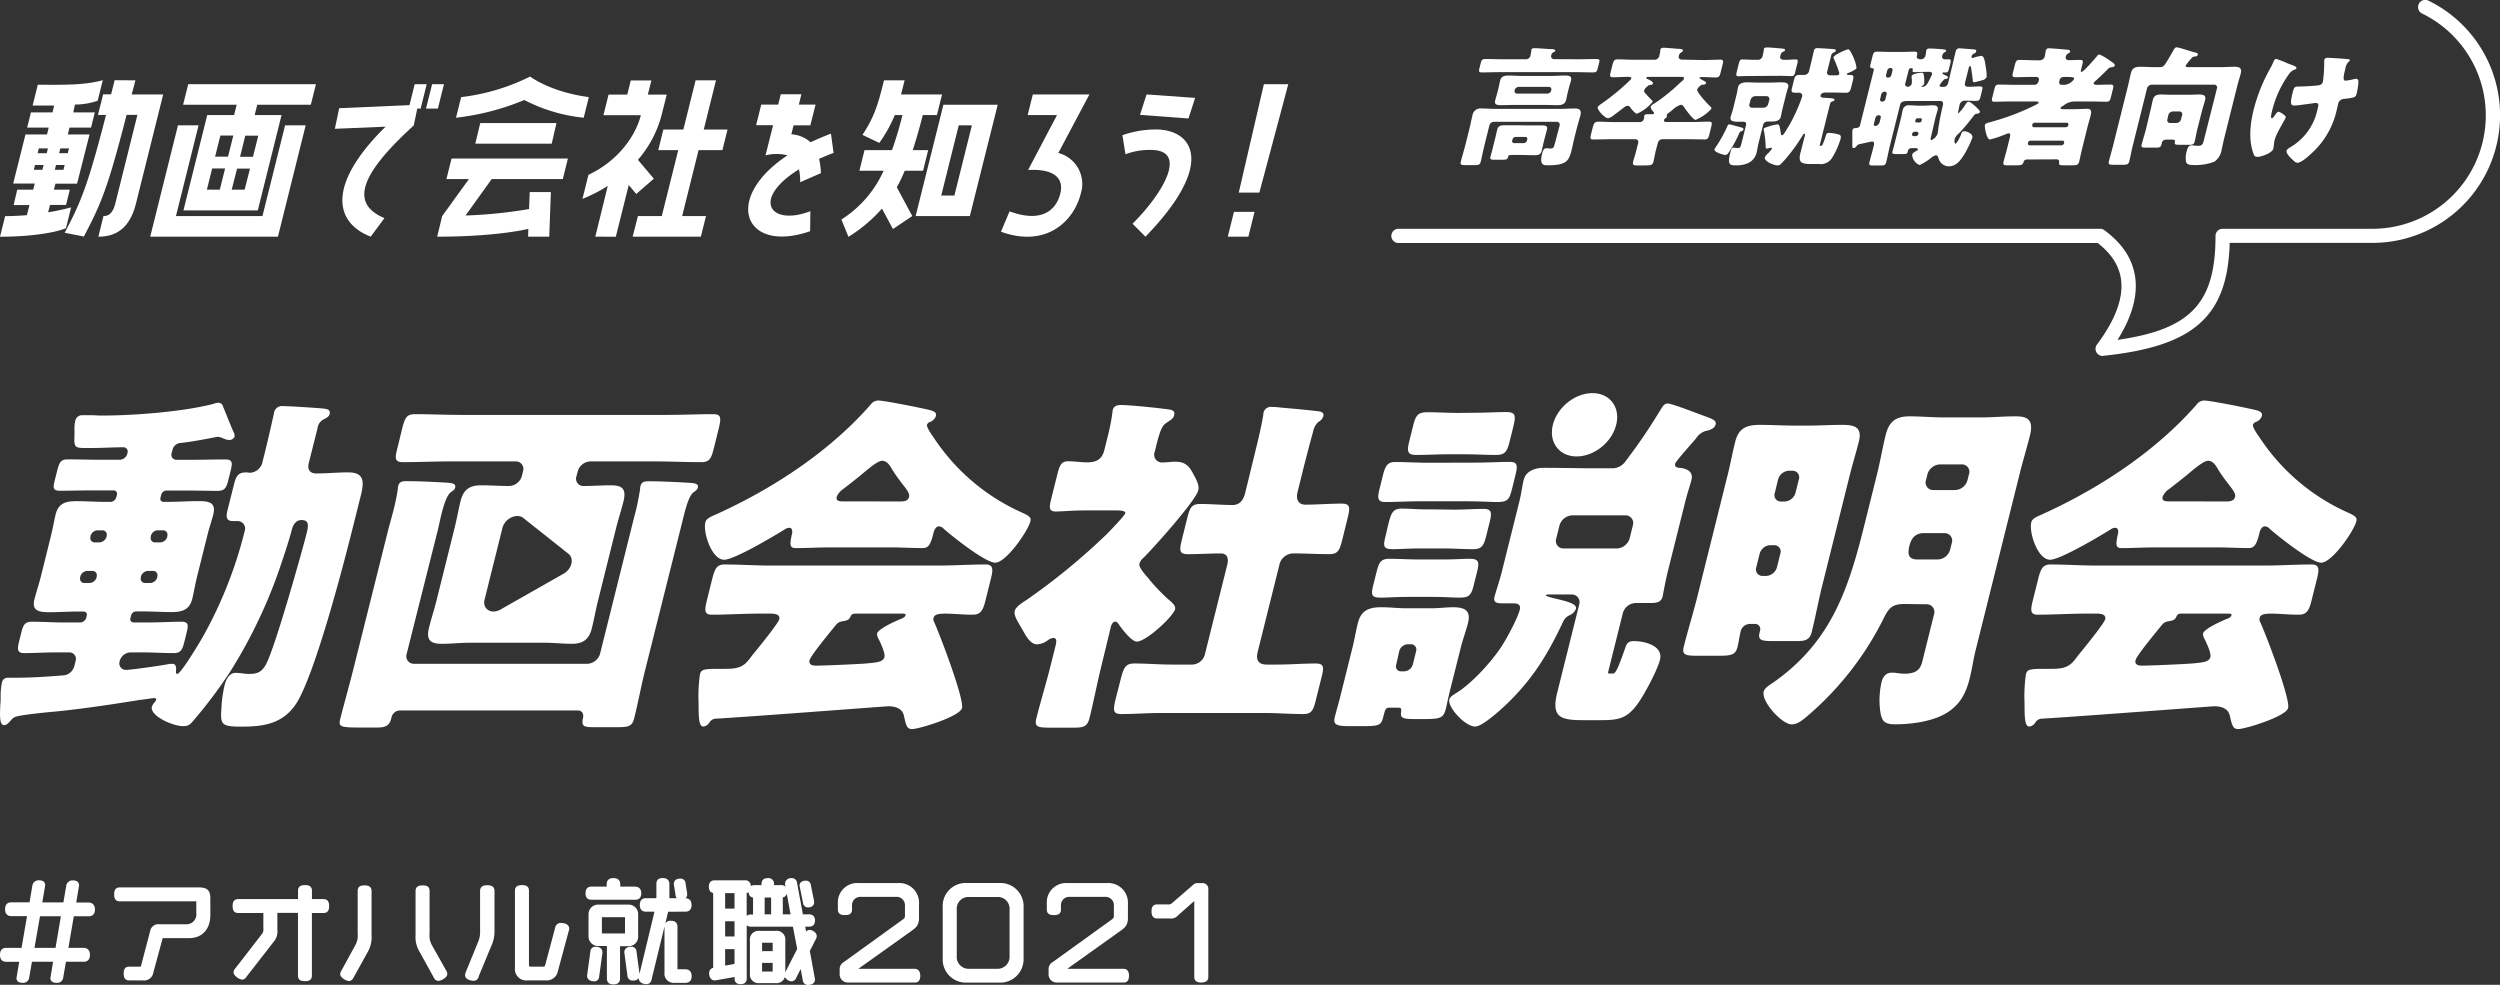
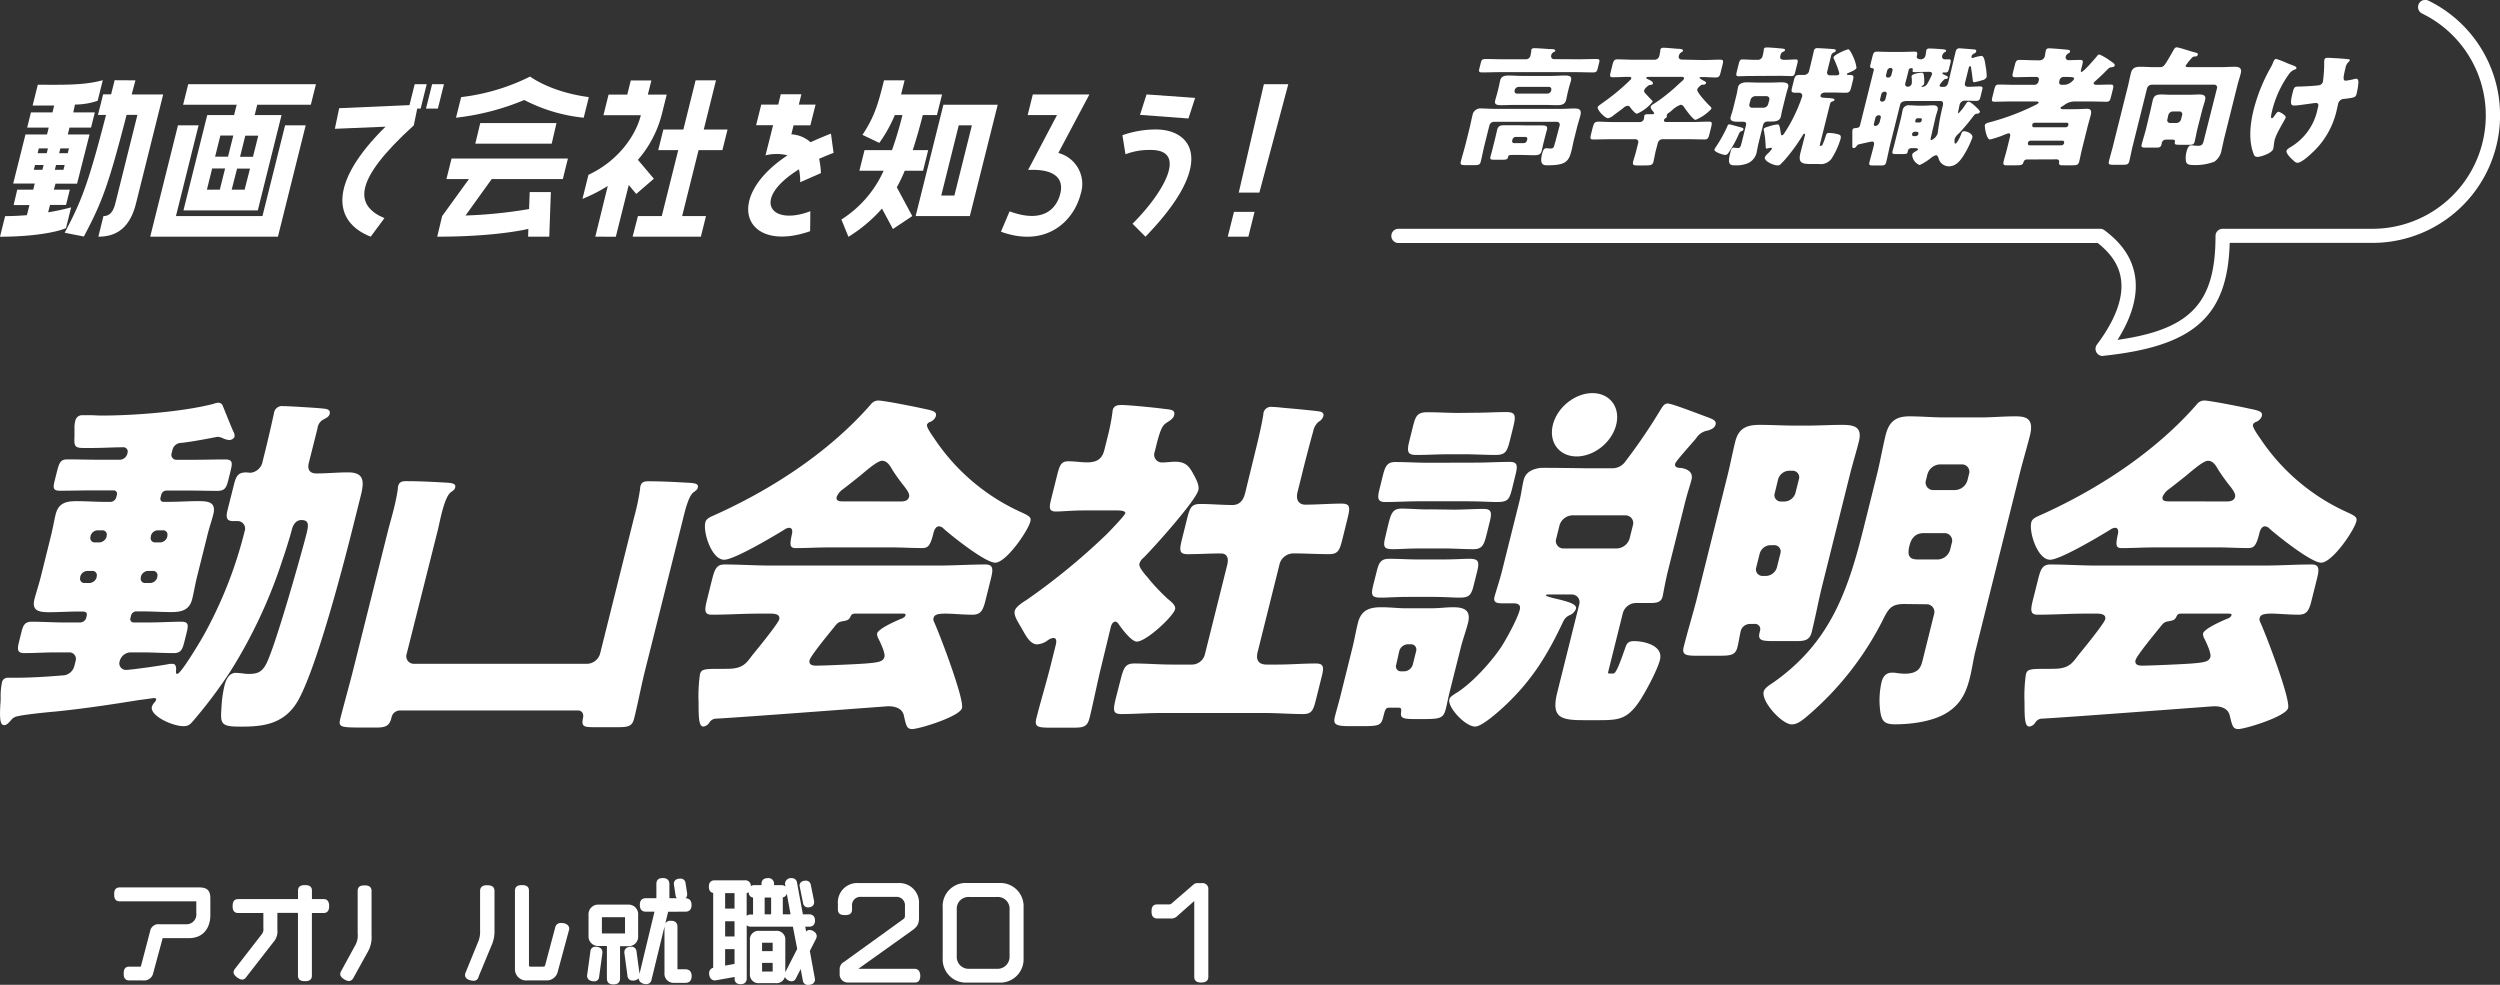
<svg xmlns="http://www.w3.org/2000/svg" viewBox="0 0 580 228.48">
  <rect x="0" y="0" width="580" height="228.48" fill="#333333" stroke="none" />
  <defs>
    <style>.cls-1{fill:#fff;}</style>
  </defs>
  <g id="レイヤー_2" data-name="レイヤー 2">
    <g id="PC">
      <path class="cls-1" d="M15.31,52.92c-2.23,1-7.92,2-15.31,2l1.19-4.78c1.68,0,3.38-.09,5.05-.22l.59-2.34H3.16L4,44H7.71l.35-1.42h-5L5.91,31.2h5l.39-1.59h-5l.88-3.54h5l.39-1.59c-1.54,0-3.24,0-5,0l1.2-4.82c5.53,0,10.7.18,15.08-1.06l-1.19,4.78a16.73,16.73,0,0,1-5.27.88L17,26.07h5l-.88,3.54h-5l-.4,1.59h5.05L17.88,42.61h-5L12.49,44H16.2l-.88,3.54H11.6l-.43,1.72c1.89-.31,3.67-.71,5.33-1.15ZM9.84,39.39l.28-1.11h-2l-.27,1.11Zm1-3.85.28-1.11H9l-.27,1.11ZM13,38.28l-.28,1.11h2L15,38.28Zm1-3.85-.28,1.11h2l.28-1.11ZM31.42,18.64c-.29,1.15-.6,2.21-.86,3.27h7.3l-6.3,25.26c-1.37,5.48-4.32,7.74-8.74,7.74L24,50.13c1.19,0,2.2-.66,2.77-3l5.11-20.48H29.37c-4.32,16.81-5.79,20.39-9.91,28.22L15,54c3.82-7.17,5.47-11.28,9.6-27.34H22.73l1.2-4.78h1.85l.82-3.27Z" />
      <path class="cls-1" d="M60.89,50.13l5.25-21.05h4.78L64.48,54.91H34.85l6.44-25.83h4.78L40.82,50.13ZM42.48,24.3l1.19-4.77H73.3L72.11,24.3H59.68l-.59,2.39h6.23L59.81,48.81H42.56l5.52-22.12h6.23l.6-2.39ZM51,44l1.22-4.91h-3L48,44Zm1.9-7.65,1.23-4.91h-3l-1.23,4.91ZM55,39.12,53.75,44h3L58,39.12Zm1.91-7.65-1.22,4.91h3l1.23-4.91Z" />
      <path class="cls-1" d="M95,24.39l1.21-4.86H99l-1.41,5.66H96.8L96,29.08C81.65,42.13,82.43,47.7,89.18,50.62L86,54.91c-8.75-3.41-9.86-12.43,3.44-25.52l-11.75.49,1-4.78Zm8-4.86-1.41,5.66H98.83l1.42-5.66Z" />
      <path class="cls-1" d="M102.58,50.13l6.21-8.58h-5.22l1.19-4.77h27l-1.19,4.77h-16.5L108,50a108.7,108.7,0,0,0,14.75-1.5l.14-3.94h4.91l-.37,10.35h-4.91l.06-1.81c-.94.22-7.93,1.81-21.15,1.81Zm32.84-22.82a38.28,38.28,0,0,1-13.79-4.11,57.76,57.76,0,0,1-15.84,4.11l1.2-4.78a48.41,48.41,0,0,0,16-4.77s4.64,3.58,13.62,4.77Zm-24,1.24h17.68L128,33.33H110.27Z" />
      <path class="cls-1" d="M138.11,54.91,141,43.14a36.56,36.56,0,0,1-5.87,3l1.39-5.58c6.81-3.18,10.95-9,12.16-13.84H140l1.19-4.78h4.34l.81-3.27h4.78l-.82,3.27h4.38l-1.19,4.78A26,26,0,0,1,148,37.08l3.69,4.38L147.61,45l-1.74-2.08-3,12Zm28-36.27-2.84,11.41h5.52l-1.19,4.78h-5.53l-3.81,15.3h5.53l-1.19,4.78H146.77L148,50.13h5.53l3.82-15.3h-4.64l1.19-4.78h4.64l2.84-11.41Z" />
      <path class="cls-1" d="M188,49l-.05,4.64c-15.25,5.31-20.44-7.56-5.25-17.6a10.42,10.42,0,0,0-5.1,0l1.76-7h-3.94l1.19-4.78h3.94l.59-2.39h4.78l-.59,2.39h3.89L188,29.08h-3.89l-.52,2.08A7.3,7.3,0,0,1,188.05,33c1.45-.67,3-1.33,4.73-2l.61,4.47c-1.21.44-2.31.93-3.35,1.37a20.2,20.2,0,0,1,.42,3.32l-4.82,2.12a12.35,12.35,0,0,0-.28-3C174.19,46.24,178.67,52.57,188,49Z" />
      <path class="cls-1" d="M195.2,50.93A25.91,25.91,0,0,0,205,39.61h-5.62l1.19-4.78h6.37a81.79,81.79,0,0,0,2.43-8.14h-1.77A32.29,32.29,0,0,1,204,33.15l-3.91-1.86c2.76-4.16,3.62-7.08,5-12.65h4.78l-.82,3.27h9.51l-1.19,4.78h-3.28c-.76,3-1.56,5.75-2.33,8.14h3.58l-1.19,4.78h-4.25a34.43,34.43,0,0,1-1.84,3.84l3.59,6.68-4.49,3-2.54-4.74a34.51,34.51,0,0,1-7.78,6.55Zm17.23-.8,6.44-25.83h12.6L225,50.13Zm10-21.05-4.06,16.28h3.05l4.06-16.28Z" />
      <path class="cls-1" d="M245.53,35.49a7.42,7.42,0,0,1,5.21,9.42c-1.6,6.42-8,12.65-18.52,8.85l2-4.73c7.78,2.87,10.89-.58,11.77-4.12s-1.38-5.79-7.47-5.48l6.71-12.74h-6.81l1.19-4.78h13.13Z" />
      <path class="cls-1" d="M265.75,54.91l-3-3c7.18-7.17,12.93-17.12,4.26-17.12a15.48,15.48,0,0,0-5.9,1l-.71-4.42a23.2,23.2,0,0,1,7.8-1.33C276.59,30.05,282.35,37.79,265.75,54.91Zm11.52-32.2-1.55,4.78-11.24-.84L266,21.91Z" />
      <path class="cls-1" d="M291.05,49.16l-1.43,5.75h-4.78l1.44-5.75Zm1.12-4.47h-4.78l5.83-25.16h5.66Z" />
-       <path class="cls-1" d="M20.55,209.38H17.69l.66-4c0-.26-.1-1.12-1.35-1.12a1.46,1.46,0,0,0-1.64,1.26l-.65,3.84H9.81l.68-4c0-.26-.1-1.12-1.35-1.12a1.46,1.46,0,0,0-1.64,1.26l-.65,3.84H2.63c-.66,0-1.45.28-1.45,1.61,0,1,.49,1.59,1.45,1.59H6.27L5,219.9H1.46c-.67,0-1.46.28-1.46,1.61,0,1.08.49,1.62,1.46,1.62h3l-.64,3.79c0,.33.14,1.09,1.36,1.09a1.4,1.4,0,0,0,1.6-1.23l.63-3.65h4.91l-.63,3.79c0,.33.13,1.09,1.37,1.09a1.4,1.4,0,0,0,1.61-1.23l.63-3.65h4.09c.67,0,1.48-.28,1.48-1.62s-.93-1.61-1.48-1.61H15.87l1.25-7.32h3.43c.68,0,1.48-.28,1.48-1.59S21.1,209.38,20.55,209.38Zm-6.42,3.2-1.25,7.32H8l1.28-7.32Z" />
      <path class="cls-1" d="M46.15,205.88H27.79c-1.3,0-1.3,1.13-1.3,1.61s0,1.62,1.3,1.62H45.23a.73.73,0,0,1,.31,0s0,.07,0,.3v2.4a2.29,2.29,0,0,1-2.38,2.62H37a1.93,1.93,0,0,0-2.17,1.6l-2.1,8c0,.2-.06.23-.3.23H30c-1.14,0-1.3.82-1.3,1.62,0,.43,0,1.58,1.3,1.58h3.14a2.18,2.18,0,0,0,2.43-1.81l2.17-8h6.06c3.67,0,5-2.74,5-5.3v-3.89C48.81,206.59,48.09,205.88,46.15,205.88Z" />
      <path class="cls-1" d="M75.07,208.59h-2.7v-1.94c0-1.3-1.13-1.3-1.61-1.3s-1.62,0-1.62,1.3v1.94H55.27c-1.3,0-1.3,1.18-1.3,1.62s0,1.61,1.3,1.61H61.1v3.53a1.77,1.77,0,0,1-.41,1.44l-6.2,8a1.41,1.41,0,0,0-.31.79c0,.8,1.41,1.69,2,1.69a1.13,1.13,0,0,0,.9-.53l6.35-8.17a3.67,3.67,0,0,0,.92-2.87v-3.92h4.78v14.55c0,1.3,1.14,1.3,1.62,1.3s1.61,0,1.61-1.3V211.82h2.7c1.3,0,1.3-1.21,1.3-1.61C76.37,209.13,75.93,208.59,75.07,208.59Z" />
      <path class="cls-1" d="M84.6,205.41c-.8,0-1.62.15-1.62,1.3v9.87a4.6,4.6,0,0,1-.64,2.87l-3.18,5.82a1.54,1.54,0,0,0-.23.74c0,.86,1.48,1.59,2,1.59a1.21,1.21,0,0,0,1-.63l3.32-6h0a6.84,6.84,0,0,0,.95-4.05V206.71C86.21,205.41,85,205.41,84.6,205.41Z" />
-       <path class="cls-1" d="M100.3,219.45a4.6,4.6,0,0,1-.64-2.87v-9.87c0-1.15-.81-1.3-1.61-1.3-.41,0-1.64,0-1.64,1.3v10.18a6.67,6.67,0,0,0,1,4.05l3.31,6a1.09,1.09,0,0,0,1,.62c.56,0,2.06-.73,2.06-1.59a1.56,1.56,0,0,0-.22-.73Z" />
      <path class="cls-1" d="M130.15,214.13a1.28,1.28,0,0,0-1.34,1.05l-2.3,8.63c-.09.36-.16.45-.6.45h-2.82c-.28,0-.37-.08-.37-.37V206.65c0-1.3-1.13-1.3-1.61-1.3s-1.64,0-1.64,1.3V224.6a2.62,2.62,0,0,0,2.84,2.86h4.57a2.61,2.61,0,0,0,2.51-2L132,215.8a1.48,1.48,0,0,0,.07-.42C132,214.62,131.29,214.13,130.15,214.13Z" />
      <path class="cls-1" d="M113,205.38c-.4,0-1.62,0-1.62,1.33v9.22a6,6,0,0,1-.58,2.89L108,225.68a1.63,1.63,0,0,0-.11.56c0,1,1.37,1.3,2,1.3a1.14,1.14,0,0,0,1.16-1l2.9-7h0a8,8,0,0,0,.77-3.71v-9.19C114.68,205.38,113.49,205.38,113,205.38Z" />
-       <path class="cls-1" d="M147.38,208.74c.64,0,1.4-.26,1.4-1.51s-.88-1.54-1.4-1.54H143.9v-.52c0-.67-.28-1.46-1.59-1.46s-1.56.79-1.56,1.46v.52h-3.53c-.63,0-1.38.27-1.38,1.54,0,1,.46,1.51,1.38,1.51Z" />
      <path class="cls-1" d="M148.05,217.13v-4.91a2.22,2.22,0,0,0-2.34-2.35h-6.82a2.23,2.23,0,0,0-2.35,2.35v4.91a2.22,2.22,0,0,0,2.35,2.34h1.91V227c0,.91.51,1.38,1.51,1.38,1.27,0,1.54-.75,1.54-1.38v-7.48h1.86A2.21,2.21,0,0,0,148.05,217.13ZM145,212.79v3.77h-5.36v-3.77Z" />
      <path class="cls-1" d="M159,211.51c.66,0,1.44-.27,1.44-1.56s-.84-1.55-1.38-1.57a1.07,1.07,0,0,0,.36-.81,2.16,2.16,0,0,0,0-.29l-.37-2.37a1.13,1.13,0,0,0-1.22-1.07c-1.11,0-1.51.6-1.5,1.25l.39,2.57a1.29,1.29,0,0,0,.3.72h-1.72v-3.27c0-.52-.2-1.4-1.52-1.4s-1.5.76-1.5,1.4v3.27h-2.44c-.64,0-1.4.27-1.4,1.57,0,1,.47,1.56,1.4,1.56h2l-3.47,14.41-.7-5.18a1.15,1.15,0,0,0-1.22-1.1c-1,0-1.62.49-1.61,1.32l.73,5.43a1.16,1.16,0,0,0,1.25,1.1,1.63,1.63,0,0,0,1.36-.55h0c0,.9.89,1.38,1.77,1.38a1.19,1.19,0,0,0,1.21-1.05l3-12.3h0v10.7a2.12,2.12,0,0,0,2.22,2.35H159c.66,0,1.46-.27,1.46-1.56s-.8-1.59-1.46-1.59h-1.83V215c0-.52-.2-1.38-1.51-1.38a1.36,1.36,0,0,0-1.3.6l.65-2.7Z" />
      <path class="cls-1" d="M138.18,219.64a1.13,1.13,0,0,0-1.21,1.1l-.77,5.63c0,.63.44,1.3,1.67,1.3A1.09,1.09,0,0,0,139,226.6l.76-5.5v-.16C139.77,220.31,139.36,219.64,138.18,219.64Z" />
      <path class="cls-1" d="M187.44,210.52c.85,0,1.43-.45,1.43-1.12a1,1,0,0,0,0-.35l-.76-3.74a1.13,1.13,0,0,0-1.18-1c-.86,0-1.44.46-1.44,1.15l.83,4.09A1.13,1.13,0,0,0,187.44,210.52Z" />
      <path class="cls-1" d="M187.83,215.75a1.06,1.06,0,0,0-.81.37l-.21-1.14h.94c.6,0,1.33-.25,1.33-1.43s-.84-1.43-1.33-1.43h-1.48l-1.36-7.32a1.18,1.18,0,0,0-1.24-1.07,1.37,1.37,0,0,0-1.55,1.35l.11.62a1.31,1.31,0,0,0-1-.35h-1.65v-.26a1.29,1.29,0,0,0-1.46-1.36c-1.2,0-1.45.74-1.45,1.36v.26H175a1.41,1.41,0,0,0-.81.23,1.27,1.27,0,0,0-1.38-1.35h-7c-.61,0-1.35.26-1.35,1.48,0,1,.48,1.36,1,1.46v17.36a1.22,1.22,0,0,0-.94,1.27c0,1,.51,1.66,1.38,1.66h0l4.53-.8v.39c0,.58.25,1.28,1.41,1.28s1.4-.8,1.4-1.28V214.67a1.34,1.34,0,0,0,.92.31h9.79l1,5.17-2.76,5.41v-7.39a2,2,0,0,0-2.21-2.21h-3.79a2,2,0,0,0-2.21,2.21v7.71a2,2,0,0,0,2.21,2.21h3.79a2,2,0,0,0,2.11-1.42,1.94,1.94,0,0,0,1.57,1,1.13,1.13,0,0,0,1-.71l1.1-2.15.5,2.69a1.15,1.15,0,0,0,1.21,1c1,0,1.62-.48,1.61-1.32l-1.2-6.55,1.41-2.77a1.53,1.53,0,0,0,.19-.69C189.47,216.34,188.49,215.75,187.83,215.75Zm-8.57,7.64v2H176.8v-2Zm-2.46-2.73v-1.94h2.46v1.94Zm2.1-12.44v3.9h-1.5v-3.9Zm3.63-.89.88,4.79h-1.8v-3.93A1.09,1.09,0,0,0,182.53,207.33Zm-14.3,3.46V207.2h2.18v3.59Zm0,6.47v-3.53h2.18v3.53Zm2.18,2.94v3.42l-2.18.4V220.2Zm2.81-13a1.2,1.2,0,0,0,.49-.22,1.15,1.15,0,0,0,1,1.26v3.93h-.56a1.3,1.3,0,0,0-.92.32Z" />
      <path class="cls-1" d="M212.14,224.76h-13l12.07-8.61c1.21-.85,2-1.41,2-3.17v-3.29a4.56,4.56,0,0,0-4.8-4.82h-9.25a4.49,4.49,0,0,0-4.77,4.82V211c0,1.3,1.15,1.3,1.64,1.3s1.64,0,1.64-1.28v-.86a1.93,1.93,0,0,1,2.07-2.09h8.15a1.94,1.94,0,0,1,2.06,2.06v2.25c0,.61-.15.71-.87,1.21l-13.28,9.58a1.9,1.9,0,0,0-1,1.77v1a1.88,1.88,0,0,0,2,2h15.53c.54,0,1.18-.28,1.18-1.61C213.45,225.29,213,224.76,212.14,224.76Z" />
      <path class="cls-1" d="M231.79,204.86h-7.37a5.35,5.35,0,0,0-5.71,5.71V222.3a5.38,5.38,0,0,0,5.71,5.66h7.26a5.42,5.42,0,0,0,5.79-5.66V210.57A5.39,5.39,0,0,0,231.79,204.86Zm2.43,6.13v10.89a2.79,2.79,0,0,1-3,2.88h-6.35a2.74,2.74,0,0,1-2.9-2.88V211a2.72,2.72,0,0,1,2.9-2.9h6.46A2.72,2.72,0,0,1,234.22,211Z" />
-       <path class="cls-1" d="M260.61,224.76h-13l12.07-8.61c1.21-.85,2-1.41,2-3.17v-3.29a4.56,4.56,0,0,0-4.8-4.82h-9.25a4.49,4.49,0,0,0-4.77,4.82V211c0,1.3,1.15,1.3,1.64,1.3s1.64,0,1.64-1.28v-.86a1.93,1.93,0,0,1,2.06-2.09h8.15a1.94,1.94,0,0,1,2.07,2.06v2.25c0,.61-.15.71-.87,1.22l-13.28,9.57a1.89,1.89,0,0,0-1,1.77v1a1.87,1.87,0,0,0,1.95,2h15.54c.54,0,1.17-.28,1.17-1.61C261.91,225.29,261.47,224.76,260.61,224.76Z" />
      <path class="cls-1" d="M278.88,204.88h-1a1.36,1.36,0,0,0-1,.34l-4.95,4.28a1.08,1.08,0,0,1-.94.32h-2.53c-1.3,0-1.3,1.17-1.3,1.61s0,1.65,1.3,1.65h3a2,2,0,0,0,1.76-.64l3.85-3.41v17.6c0,1.31,1.18,1.31,1.62,1.31,1.09,0,1.64-.44,1.64-1.31V206.37A1.34,1.34,0,0,0,278.88,204.88Z" />
      <path class="cls-1" d="M37.24,115.43c-.15.58.16,1,.66,1h1.24c2.23,0,4.58-.17,6.9-.17s4.15.25,3.45,3.06c-.39,1.57-1,3.22-1.48,5.29l-2.27,9.09c-.49,2-.78,3.8-1.15,5.29C43.93,141.62,42,142,39.77,142s-4.66-.16-7-.16H31.55a1.27,1.27,0,0,0-1.15,1l-.13.5a.78.78,0,0,0,.73,1.07h3.63c2.48,0,5-.17,7.48-.17,1.74,0,1.59.91,1.16,2.65l-.47,1.9c-.46,1.82-.77,2.73-2.5,2.73-2.48,0-4.92-.17-7.4-.17H30.26a2.7,2.7,0,0,0-2.5,2.07,1.52,1.52,0,0,0,1.49,2c1.07,0,8.7-1.07,10.18-1.41H40c.91,0,.91,1,.83,1.66,0,.33-.08.66.33.66.82,0,5.51-7.85,6.13-9a98.67,98.67,0,0,0,9.48-24.13,1.73,1.73,0,0,0-1.65-2.31H54.05c-1.65,0-1.63-1.07-1.24-2.64l1.51-6c.53-2.15,1.24-2.65,2.81-2.65.33,0,.64.08,1,.08a3.2,3.2,0,0,0,2.82-2.72l.5-2c.82-3.3,2-8.51,2.12-9.17a1.88,1.88,0,0,1,2.13-1.57c1.32,0,8.07.42,9.44.58.56.08,1.61.17,1.34,1.24-.14.58-.62.83-1.2,1.16a2.68,2.68,0,0,0-1.63,2.23l-2,7.93c-.4,1.57.2,2.48,1.77,2.48,2.4,0,4.86-.25,7.34-.25,3.71,0,3.78,2.07,2.95,5.37L82,121.79c-2.24,9-8.59,33.46-13,41-3.24,5.37-8.22,5.79-13.18,5.79-4.54,0-4.73-.58-4.44-4.38a27.52,27.52,0,0,1,.72-5.21c.31-1.24,1-2.89,2.62-2.89.25,0,1,.08,1.22.08a11.93,11.93,0,0,0,1.61.17c2,0,3.12-.25,4.21-2.32,2.09-4,8-24.95,9.32-30.07.49-2,.74-3.31-1.16-3.31-1.24,0-1.92,1.08-2.19,2.15-.41,1.65-1.59,5.37-2.16,7a115.69,115.69,0,0,1-12.07,25.87,109.44,109.44,0,0,1-8.32,11.15c-1,1.16-1.32,1.65-2.64,1.65-2.48,0-7.83-2.39-7.3-4.54a3.28,3.28,0,0,1,.69-1.07,1.21,1.21,0,0,0,.28-.5c.09-.33-.22-.41-.47-.41s-2.83.41-3.16.41c-6.63,1.07-13.24,2.07-19.85,2.73-1.94.16-6.86.66-8.61,1.07a2.36,2.36,0,0,0-1.55.91c-.46.5-.95,1.16-1.61,1.16-1.08,0-1-2.07-.89-4.71a14.43,14.43,0,0,0,.08-1.66,16.27,16.27,0,0,1,.29-3.47,1.34,1.34,0,0,1,1.44-1.15H3.27c3.88,0,7.82-.25,11.71-.58a2.92,2.92,0,0,0,2.29-2.23l.27-1.08a1.52,1.52,0,0,0-1.49-2h-3c-2.48,0-5,.17-7.48.17-1.65,0-1.57-1-1.13-2.73l.47-1.9c.43-1.74.74-2.65,2.48-2.65,2.48,0,4.91.17,7.39.17h3.89A1.51,1.51,0,0,0,20,143.36l.1-.42c.21-.82-.23-1.07-1-1.07h-.74c-2.32,0-4.67.16-7,.16S7.3,141.7,8,139c.35-1.41.95-3.14,1.49-5.29l2.26-9.09c.54-2.15.81-3.88,1.16-5.29.68-2.73,2.58-3.06,4.89-3.06s4.58.17,7,.17h.66A1.46,1.46,0,0,0,27,115.26l.13-.49a.78.78,0,0,0-.83-1h-5c-2.4,0-4.9.08-7.38.08-1.65,0-1.65-.66-1.22-2.4l.56-2.23c.56-2.23,1-2.64,2.48-2.64,2.48,0,4.94.08,7.33.08h4.79a1.88,1.88,0,0,0,1.72-1.57,1,1,0,0,0-1.08-1.32c-2.31,0-4.67.16-7,.16H19.28c-2.15,0-2.07-.66-2-2.89,0-.49,0-1,0-1.65a6.07,6.07,0,0,1,.19-1.74,1.6,1.6,0,0,1,1.73-1.32h1.9c.83,0,1.63.08,2.46.08,7.27,0,18.63-.82,26-2.72a2.94,2.94,0,0,1,1.14-.25,1.06,1.06,0,0,1,.93.58c.41,1,2.19,5.45,2.46,6a2.17,2.17,0,0,1,.33,1.32,1.41,1.41,0,0,1-1.26.75,4.44,4.44,0,0,1-1.46-.42,3.41,3.41,0,0,0-1.24-.33c-2.61.5-5.56,1.08-8.37,1.41A2.09,2.09,0,0,0,40,104.44l-.17.66A1.16,1.16,0,0,0,41,106.67h3.88c2.48,0,4.9-.08,7.38-.08,1.73,0,1.69.82,1.26,2.56l-.49,2c-.48,1.9-.77,2.73-2.58,2.73-2.4,0-4.86-.08-7.34-.08H38.64a1.3,1.3,0,0,0-1.24,1ZM23.07,125.84a1.87,1.87,0,0,0,1.66-1.32l0-.17a1,1,0,0,0-1-1.32H22.62A1.77,1.77,0,0,0,21,124.35l0,.17a1,1,0,0,0,1,1.32Zm-.65,7.93a1,1,0,0,0-1-1.32H20.27a1.78,1.78,0,0,0-1.65,1.32l0,.17a1,1,0,0,0,1,1.32h1.16a1.86,1.86,0,0,0,1.65-1.32ZM35,124.52a1,1,0,0,0,1,1.32h1.16a1.78,1.78,0,0,0,1.65-1.32l0-.17a1,1,0,0,0-1-1.32H36.66A1.7,1.7,0,0,0,35,124.35Zm-.65,7.93a1.79,1.79,0,0,0-1.66,1.32l0,.17a1,1,0,0,0,1,1.32h1.15a1.77,1.77,0,0,0,1.65-1.32l0-.17a1,1,0,0,0-1-1.32Z" />
      <path class="cls-1" d="M94.35,151.7A1.74,1.74,0,0,0,96.08,154h40.24a3.24,3.24,0,0,0,2.89-2.31L147.12,120a55.67,55.67,0,0,0,1.38-6.53c0-.16,0-.49.11-.74.26-1.07,1.17-1.07,1.92-1.07,2.89,0,6.07.16,8.92.33,1.88.08,2.67.25,2.44,1.15-.1.42-.41.67-1,1.08-1,.74-1.76,3.39-2.39,6L149.79,155c-1,3.88-1.69,7.76-2.66,11.65-.47,1.9-1.34,2.06-4.06,2.06h-5.13c-2.56,0-3.09-.16-2.68-2.15.22-.91-.23-1.73-1.14-1.73H92.81a2,2,0,0,0-1.92,1.4l-.11.42c-.43,1.73-1.36,2.14-3.34,2.14H84.3c-5.54,0-5.85-.08-5.31-2.23,1-3.88,2.08-7.68,3.05-11.56L90,123.19c.37-1.48.89-3.22,1.3-4.87a48.12,48.12,0,0,0,1-4.88,1.91,1.91,0,0,1,.1-.74c.25-1,1.09-1.07,1.84-1.07,3,0,6.15.16,9.08.33,1.64.08,2.5.25,2.28,1.15-.13.5-.41.67-1,1.08-.91.66-1.63,2.89-2.21,5.2-.33,1.33-.6,2.73-.87,3.8Z" />
      <path class="cls-1" d="M192.21,127c-2.48,0-5.25.16-7.56.16-1.41,0-1.49-.66-.91-3.3.14-.58.1-1.41-.64-1.41a2,2,0,0,0-1.1.41c-2.54,1.57-11.67,7-14,7-2.89,0-4.94-6.37-4.36-8.68.18-.74.84-1.07,1.5-1.4,13.28-5.87,27-14.63,36.88-25.95a2.2,2.2,0,0,1,1.71-.91c1.24,0,8,1.33,10.21,1.82,2.35.5,3.47.66,3.18,1.82a2.29,2.29,0,0,1-1.32,1.32,1.11,1.11,0,0,0-.74.66c-.15.58,1.2,2.48,1.57,3a47.84,47.84,0,0,0,20.23,17.27c2,.9,2.42,1.24,2.19,2.14-.55,2.23-5.61,9.59-8.17,9.59-2.31,0-10.17-6.28-11.92-7.85a1.63,1.63,0,0,0-1.1-.58c-.74,0-1.11.83-1.28,1.49l-.06.25c-.72,2.89-1.32,3.3-2.56,3.3-2.48,0-5-.16-7.48-.16Zm-27.65,40.65a1.87,1.87,0,0,1-1.39.91c-1.07,0-1.09-2.23-1.1-5.54a36.29,36.29,0,0,1,.31-6.53c.29-1.15.74-1.32,4.38-1.32H168c2,0,4,0,5.49-1.82.23-.24.6-.74,1.09-1.4,2.13-2.56,6-7.44,6.2-8.26.28-1.16-1-1.33-1.91-1.33h-2.72c-3.64,0-7.33.25-11,.25-1.82,0-1.72-1.07-1.1-3.55l1.11-4.46c.64-2.56,1.08-3.64,2.89-3.64,3.64,0,7.21.25,10.85.25h38.75c3.64,0,7.33-.25,11-.25,1.73,0,1.82,1,1.26,3.22l-1.3,5.21c-.59,2.4-1.21,3.22-3,3.22-2.31,0-4.56-.25-6.22-.25s-2.6.17-2.81,1a1.27,1.27,0,0,0,.11.9c1.24,2.65,7,17.77,6.5,20-.5,2-10,4.88-11.55,4.88-1.23,0-1.4-.67-1.94-3.14-.35-1.57-1.86-2.15-3.6-2.15-.41,0-33.77,2.56-40.21,2.89A1.94,1.94,0,0,0,164.56,167.65Zm44.27-51.31c.66,0,1.82,0,2.08-1.08.19-.74-.55-1.73-1.69-3.14-.68-.91-1.49-2-2.25-3.22-.46-.83-1.16-2-2.32-2-.91,0-2.66,1.4-5,3.38-1.13.91-2.58,2.07-4.1,3.23a4.06,4.06,0,0,0-1.43,1.73c-.27,1.08.81,1.08,1.55,1.08Zm-21,36.77c-.27,1.07.58,1.32,1.48,1.32,1.9,0,9.34-.33,11.61-.5,2.87-.25,4-.41,4.28-1.57.18-.74-.71-2.81-1.37-4.13a2.44,2.44,0,0,1-.35-1.24c.27-1.07,3.72-2.64,5.47-3.39.35-.08,1-.41,1.12-.82s-.15-.42-1-.42H198.79c-.91,0-1.16,0-1.51.75s-.79.82-1.65,1c-1.12.16-1.34.41-2.19,1.49C192.37,146.91,188.09,152.11,187.85,153.11Z" />
      <path class="cls-1" d="M255.52,154.51c-1,4.05-1.75,8-2.73,12-.54,2.15-1.41,2.31-3.89,2.31h-5.12c-3,0-3.84-.16-3.35-2.14,1-4,2.27-8.1,3.28-12.15l1.22-4.87c.16-.67.32-1.66-.58-1.66a2.93,2.93,0,0,0-1.31.58,4.53,4.53,0,0,1-2.45.91c-1.32,0-2.28-1.49-2.86-2.48l-.8-1.4c-.93-1.57-1.76-2.9-1.51-3.89s1.9-2,2.78-2.56a150.59,150.59,0,0,0,18.61-15.28c.66-.67,4.1-4.22,4.25-4.8s-1.24-.66-1.82-.66h-7.85c-2.48,0-5.1.25-6.42.25-1.66,0-1.59-.91-1.1-2.89l1.32-5.29c.66-2.64,1-3.47,2.68-3.47,1.49,0,3,.25,4.32.25,1.9,0,3.43-.5,4-2.81l.85-3.39c.43-1.73.8-3.55,1-5.12.06-.25.06-.58.12-.83.25-1,1.12-1.16,1.94-1.16,1.74,0,7.54.58,9.46.83s3.18.17,2.83,1.57c-.22.91-1.23,1.32-2,1.9s-1.24,1.65-2,4.55l-.49,2a1.8,1.8,0,0,0,1.77,2.48c1,0,2-.17,3-.17,2.56,0,3.33,1.24,4.34,3.14.46.83,1.3,2.4,1,3.47-.62,2.48-10.34,13.31-12.66,15.62a2.85,2.85,0,0,0-1,1.4c-.16.66.46,1.49,1.53,2.81a7.08,7.08,0,0,1,.77.91,47.14,47.14,0,0,0,4.26,4.46c.68.58,1.94,1.49,1.71,2.4-.41,1.65-6.66,7.52-8.9,7.52-1.23,0-3.53-3.06-4.19-4.05-.19-.25-.44-.58-.77-.58-.66,0-1,.91-1.09,1.41Zm36.25-3.22c-.47,1.9.28,2.89,2.09,2.89h2.48c3,0,6-.25,8.9-.25,1.9,0,1.95.83,1.39,3.06l-1.36,5.45c-.6,2.4-1,3.22-2.95,3.22-3,0-5.81-.24-8.78-.24H269.08c-3,0-6,.24-8.9.24-2,0-2-.82-1.3-3.71l1-3.89c.77-3.05,1.12-4.13,3.27-4.13,2.89,0,5.8.25,8.77.25h4.71a3.13,3.13,0,0,0,2.89-2.31l5.2-20.83c.35-1.4.08-2.64-1.49-2.64-2.56,0-5.17.17-7.65.17-2.06,0-2-.91-1.34-3.56l1.15-4.62c.64-2.57,1-3.47,3.1-3.47,2.48,0,4.89.24,7.46.24,1.73,0,2.54-1.24,2.91-2.72L291.41,104c.68-2.73,1.36-5.79,1.63-7.52.06-.25.06-.58.12-.83a1.78,1.78,0,0,1,2-1.24,18.91,18.91,0,0,1,2.19.17c2.75.24,5.58.49,8.39.82.64.08,1.51.25,1.28,1.16a2.3,2.3,0,0,1-1.15,1.32,4,4,0,0,0-1.22,2.23c-.7,2.48-1.34,5-2,7.52l-1.6,6.45c-.58,2.31.64,3,1.79,3,2.73,0,5.6-.24,8.41-.24,2.07,0,2,.9,1.37,3.47L311.46,125c-.66,2.65-1,3.56-3.11,3.56-2.81,0-5.5-.17-8.31-.17a3.35,3.35,0,0,0-3.24,2.73Z" />
      <path class="cls-1" d="M342.46,107.33c2.57,0,5.25-.17,7.81-.17,1.9,0,1.82,1,1.31,3.06L350.9,113c-.73,2.89-.95,3.47-3.68,3.47-1.4,0-3.59-.17-7-.17H329.17c-2.56,0-5.25.17-7.81.17-1.74,0-1.84-.91-1.34-2.89l.74-3c.57-2.31,1-3.39,2.91-3.39,2.56,0,5.16.17,7.72.17Zm-6,52.63c-.5,2-.76,3.39-1,4.38-.56,2.23-1.2,2.48-5.08,2.48h-2.07c-2.56,0-3.43-.16-3.28-1.4s0-1.24-.93-1.24h-1.57c-.91,0-1.1.08-1.53,1.82-.58,2.31-.78,2.47-5.24,2.47h-2.57c-3.38,0-3.94-.41-3.49-2.23.37-1.48.85-3.05,1.24-4.62l2.84-11.41c.47-1.9.78-3.8,1.26-5.7.76-3.06,2.8-3.63,5.45-3.63,2,0,3.82.24,5.72.24H332c2,0,3.54-.24,5.1-.24,2.57,0,4.22.66,3.48,3.63-.48,1.9-1.2,3.8-1.67,5.7Zm5.76-64.2c2.39,0,4.83-.16,7.23-.16s2.23,1,1.49,4l-.66,2.65c-.64,2.56-1.07,3.3-3.3,3.3-2.4,0-4.75-.16-7.15-.16h-3.88c-2.4,0-4.84.16-7.23.16-1.9,0-2.46-.41-1.8-3.05l.8-3.23c.68-2.72,1-3.63,3.47-3.63s4.75.16,7.15.16Zm-5,22.48c2.32,0,4.67-.17,7-.17,2,0,1.88,1.08,1.34,3.22l-.72,2.9c-.56,2.23-1,3.22-3,3.22-2.32,0-4.59-.17-6.9-.17h-5.12c-3.14,0-5.25.17-6.57.17-2.07,0-2.46-.41-1.88-2.73L322,122c.68-2.73,1-4,3.14-4,2.31,0,4.57.25,6.9.17ZM334.3,129.8c3.14,0,5.16-.16,6.57-.16,2.23,0,2.4.66,1.78,3.14l-.83,3.3c-.57,2.32-1.38,2.57-3.28,2.57-1.32,0-3.35-.17-6.4-.17H327c-3.14,0-5.16.17-6.56.17-2.15,0-2.46-.42-1.85-2.9l.77-3.05c.51-2.07.92-3.06,2.91-3.06,2.31,0,4.58.16,6.9.16Zm-10.37,24.38a1.15,1.15,0,0,0,1.17,1.57h.67a2.17,2.17,0,0,0,2-1.57l.78-3.14a1.23,1.23,0,0,0-1.26-1.57h-.66a2.14,2.14,0,0,0-2,1.57Zm38.78-10.08c-3.5,7.44-6.95,13.3-13.25,19.33-1.4,1.33-5.57,5.13-7.22,5.13-2.32,0-6.41-4.47-6-6.28.15-.58.73-.91,1.33-1.33,3.67-2.14,8.23-7.18,10.58-10.65,1.33-2,3.92-6.78,4.44-8.85.29-1.15-.46-1.48-1.45-1.48h-2.64c-1.32,0-2.09-.25-1.78-1.49.25-1,1.26-4,1.77-6.11l4-16c.47-1.9.64-3.55,1-5,.47-1.9,2.12-2.56,3.84-2.81.51-.08,10.55.08,10.88.08h5.71a3.66,3.66,0,0,0,3.09-1.48,130.36,130.36,0,0,0,8.22-12.07c.53-.82.86-1.48,1.69-1.48,1,0,7.91,2.72,9.36,3.22,1.28.5,1.94.83,1.74,1.65s-1,1.16-1.84,1.41a3.91,3.91,0,0,0-2.69,1.81c-1.4,1.66-4.7,5.29-4.85,5.87-.22.91.75,1,1.41,1,1.51.25,2.81,1,2.38,2.73-.29,1.16-.87,2.81-1.43,5l-4,16c-.68,2.72-1.16,5.62-1.28,6.11-.33,1.32-1.36,1.49-2.85,1.49h-3.3a3.19,3.19,0,0,0-3.06,2.31l-3.36,13.47c-.14.58-.14.58.44.58h.66c.66,0,1.38-1.9,2.78-5.87.37-1.16.75-1.65,2.07-1.65,2.31,0,6.86,1,6,4.38-.58,2.31-3.36,7.52-4.81,9.67-2.74,4-4.7,4.29-9.08,4.29h-3.88c-5.38,0-7.52-.66-6-6.61l5.05-20.24a1.78,1.78,0,0,0-1.74-2.31h-5.37c-.17,0-.58,0-.62.16s.41.33,1.65.66c3.12.74,5.62,1.32,5.33,2.48a2.61,2.61,0,0,1-1.44,1.49A2.88,2.88,0,0,0,362.71,144.1Zm12.47-16.86a3.24,3.24,0,0,0,2.89-2.31l.76-3.06a1.78,1.78,0,0,0-1.74-2.31H364.7a3.24,3.24,0,0,0-2.89,2.31l-.76,3.06a1.74,1.74,0,0,0,1.73,2.31Z" />
      <path class="cls-1" d="M406,144.76a2.2,2.2,0,0,0-2.13,1.57c-.31,1.24-.45,2.48-.78,3.8-.46,1.82-1.49,2-4.21,2h-5.21c-2.48,0-3.51-.16-3.06-2,.91-3.63,2-7.19,2.95-10.82l7.25-29.09c.64-2.56,1.13-5.2,1.77-7.76.8-3.23,2.79-3.89,5.68-3.89s5.49.17,8.3.17h2.56c2.73,0,5.5-.17,8.31-.17s4.67.5,3.82,3.89c-.64,2.56-1.44,5.12-2.1,7.76l-6.41,25.7c-.9,3.63-1.54,7.19-2.43,10.74-.47,1.9-1.67,2.07-3.57,2.07h-5.2c-2.9,0-3.76-.17-3.31-2l.1-.41a1.22,1.22,0,0,0-1.34-1.57Zm5.76-30.41a1.48,1.48,0,0,0,1.49,2h.82a2.75,2.75,0,0,0,2.48-2l.79-3.14a1.52,1.52,0,0,0-1.49-2H415a2.76,2.76,0,0,0-2.48,2Zm-4.31,17.27a1.52,1.52,0,0,0,1.49,2h.83a2.76,2.76,0,0,0,2.48-2l.78-3.14a1.48,1.48,0,0,0-1.49-2h-.82a2.67,2.67,0,0,0-2.48,2Zm34.32,8.51c-3.06,0-3.68,1.16-5,3.8A71.55,71.55,0,0,1,419.45,166c-1.16,1-2.42,2.06-3.74,2.06-2.31,0-7.11-5.29-6.53-7.6.2-.83,1.28-1.49,2.27-2.15,12.92-9.09,17.15-20.74,20.86-35.61l3.15-12.64c.76-3.06,1.28-6.12,2-9.09.8-3.22,2.41-4.38,5.55-4.38,2.65,0,5.31.25,8,.25h8.59c2.56,0,5.27-.25,7.91-.25,2.31,0,4.46.33,3.45,4.38-.76,3.06-1.67,6-2.43,9.09L458.31,151c-.51,2.06-.78,4.13-1.29,6.19-.77,3.06-1.86,5.79-4.85,7.85-3.41,2.4-8.92,3-12.48,3-2.64,0-3.28-.75-3.57-3.89a19.16,19.16,0,0,1,.39-5.86c.3-1.24,1-2.23,2.37-2.23a5.38,5.38,0,0,1,1.14.08,15.41,15.41,0,0,0,1.86.16c3.38,0,3.79-1.65,4.17-3.13l2.65-10.66a1.78,1.78,0,0,0-1.73-2.32Zm11.8-26.44a3.08,3.08,0,0,0,2.89-2.31l.33-1.32a1.72,1.72,0,0,0-1.74-2.32h-5a3.15,3.15,0,0,0-2.89,2.32l-.33,1.32a1.75,1.75,0,0,0,1.74,2.31Zm-7.29,10c-1.9,0-2.85,1.16-3.28,2.89-.49,2-.31,3.22,1.92,3.22h4.63a3.08,3.08,0,0,0,2.89-2.31l.37-1.49a1.74,1.74,0,0,0-1.73-2.31Z" />
      <path class="cls-1" d="M499.83,127c-2.48,0-5.25.16-7.56.16-1.41,0-1.49-.66-.91-3.3.14-.58.1-1.41-.64-1.41a2,2,0,0,0-1.1.41c-2.54,1.57-11.66,7-14,7-2.89,0-4.94-6.37-4.36-8.68.18-.74.84-1.07,1.5-1.4,13.28-5.87,27-14.63,36.88-25.95a2.2,2.2,0,0,1,1.71-.91c1.24,0,8,1.33,10.21,1.82,2.35.5,3.47.66,3.18,1.82a2.29,2.29,0,0,1-1.32,1.32,1.11,1.11,0,0,0-.74.66c-.15.58,1.2,2.48,1.57,3a47.84,47.84,0,0,0,20.23,17.27c2,.9,2.42,1.24,2.19,2.14-.55,2.23-5.61,9.59-8.17,9.59-2.31,0-10.17-6.28-11.92-7.85a1.63,1.63,0,0,0-1.1-.58c-.74,0-1.11.83-1.28,1.49l-.06.25c-.72,2.89-1.32,3.3-2.56,3.3-2.48,0-5-.16-7.48-.16Zm-27.65,40.65a1.85,1.85,0,0,1-1.39.91c-1.07,0-1.09-2.23-1.1-5.54a36.29,36.29,0,0,1,.31-6.53c.29-1.15.74-1.32,4.38-1.32h1.24c2,0,4,0,5.49-1.82.23-.24.6-.74,1.1-1.4,2.12-2.56,6-7.44,6.19-8.26.29-1.16-1-1.33-1.91-1.33h-2.72c-3.64,0-7.33.25-11,.25-1.82,0-1.72-1.07-1.1-3.55l1.12-4.46c.63-2.56,1.07-3.64,2.89-3.64,3.63,0,7.2.25,10.84.25H525.3c3.64,0,7.33-.25,11-.25,1.73,0,1.82,1,1.26,3.22l-1.3,5.21c-.59,2.4-1.21,3.22-3,3.22-2.31,0-4.56-.25-6.22-.25s-2.6.17-2.8,1a1.23,1.23,0,0,0,.1.9c1.24,2.65,7.06,17.77,6.5,20-.49,2-10,4.88-11.54,4.88-1.24,0-1.41-.67-2-3.14-.35-1.57-1.86-2.15-3.59-2.15-.42,0-33.78,2.56-40.22,2.89A1.94,1.94,0,0,0,472.18,167.65Zm44.27-51.31c.66,0,1.82,0,2.09-1.08.18-.74-.56-1.73-1.7-3.14-.68-.91-1.49-2-2.25-3.22-.46-.83-1.16-2-2.32-2-.91,0-2.66,1.4-5,3.38-1.14.91-2.59,2.07-4.11,3.23a4.06,4.06,0,0,0-1.43,1.73c-.26,1.08.81,1.08,1.55,1.08Zm-21,36.77c-.27,1.07.58,1.32,1.49,1.32,1.9,0,9.33-.33,11.6-.5,2.88-.25,4-.41,4.28-1.57.18-.74-.71-2.81-1.37-4.13a2.44,2.44,0,0,1-.35-1.24c.27-1.07,3.72-2.64,5.47-3.39.35-.08,1-.41,1.12-.82s-.15-.42-1-.42H506.41c-.91,0-1.16,0-1.51.75s-.78.82-1.65,1c-1.12.16-1.34.41-2.19,1.49C500,146.91,495.71,152.11,495.47,153.11Z" />
-       <path class="cls-1" d="M165.47,96.09c-3.63,0-7.31.17-10.95.17H107.1c-3.56,0-7.15-.17-10.79-.17-2,0-2.35.83-3,3.31L92.19,104c-.6,2.39-.64,3.22,1.34,3.22,3.64,0,7.32-.17,10.87-.17h15.2a1.75,1.75,0,0,1,1.74,2.32l-.29,1.15a3.16,3.16,0,0,1-3,2.23c-2.14,0-4.25-.16-6.4-.16-2.64,0-4.11.91-4.79,3.63-.54,2.15-.88,4.22-1.4,6.28l-4.2,16.86c-.54,2.15-1.22,4.21-1.73,6.28-.77,3.06.56,3.72,3,3.72,2.15,0,4.36-.25,6.51-.25h17.1c2.23,0,4.32.25,6.55.25,2.56,0,4-1,4.65-3.72.51-2.07.86-4.13,1.4-6.28l4.2-16.86c.51-2.06,1.2-4.13,1.71-6.19.78-3.14-.56-3.72-3-3.72-2.06,0-4.09.16-6.15.16a1.69,1.69,0,0,1-1.74-2.31l.27-1.07a3.16,3.16,0,0,1,2.89-2.32h14.95c3.64,0,7.24.17,10.87.17,1.9,0,2.29-.91,2.87-3.22l1.15-4.63C167.31,97,167.37,96.09,165.47,96.09Zm-34.72,37-14.63,8.32c-2.13,1.21-4.25-.1-3.7-2.3l4.15-16.64c.55-2.19,3.32-3.51,4.85-2.29l10.48,8.32C133.27,129.61,132.67,132,130.75,133.11Z" />
      <ellipse class="cls-1" cx="367.62" cy="98.57" rx="8.32" ry="6.49" transform="translate(26.82 268.02) rotate(-41.45)" />
      <path class="cls-1" d="M487.81,82.59a1.66,1.66,0,0,1-1.32-2.65c4.33-5.79,6.2-10.91,5.57-15.23-.46-3.14-2.23-5.86-5.39-8.33H324.44a1.65,1.65,0,1,1,0-3.3H487.22a1.57,1.57,0,0,1,1,.33c4.18,3.09,6.51,6.63,7.13,10.82.64,4.39-.73,9.29-4.08,14.62C508.38,76.43,514,70.21,514,54.73a1.65,1.65,0,0,1,1.65-1.65h34.71A26.3,26.3,0,0,0,561.93,3.14a1.65,1.65,0,0,1,1.45-3,29.6,29.6,0,0,1-13,56.21H517.29c-.47,17.11-8.32,24-29.31,26.2Z" />
      <path class="cls-1" d="M346.61,28.26a1.11,1.11,0,0,0-1.07.84l-1.1,4.4c-.34,1.35-.57,2.66-.91,4-.18.75-.54.81-1.59.81h-1.88c-1,0-1.34-.06-1.15-.81.33-1.35.75-2.66,1.09-4l.93-3.74c.25-1,.43-2,.68-3a1.88,1.88,0,0,1,2.13-1.59c1.08,0,2.1.09,3.15.09h15.23c1,0,2.09-.09,3.11-.09.83,0,1.81.06,1.42,1.59-.25,1-.59,2-.83,3l-.67,2.66c-.21.84-.34,1.65-.55,2.46-.65,2.63-1.36,3.47-5.67,3.47-.87,0-1.78-.15-1.16-2.67.29-1.13.54-1.28,1.09-1.28.28,0,.57.06.88.06.68,0,.79-.42.88-.81s.16-.51.22-.75l1-3.8a.66.66,0,0,0-.66-.84Zm19.65-14.51c1.36,0,2.73-.06,4.06-.06.74,0,.85.18.7.78l-.37,1.47c-.16.65-.34.86-1.08.86-1.36,0-2.7-.06-4.06-.06H347.94c-1.36,0-2.7.06-4.06.06-.77,0-.84-.21-.67-.89l.34-1.35c.16-.66.34-.87,1.11-.87,1.36,0,2.67.06,4,.06H354a1.07,1.07,0,0,0,1.07-.84c.06-.24.16-.86.19-1.1,0-.06,0-.18,0-.24.1-.39.5-.39.81-.39.71,0,2.68.15,3.43.21.13,0,.21,0,.33,0,.58,0,1,.06,1,.39,0,.15-.25.24-.46.36a1,1,0,0,0-.48.68.67.67,0,0,0,.61.9ZM354.42,29.1c1.05,0,2.1,0,3.15,0,.83,0,1.57,0,1.32,1-.16.63-.34,1.26-.5,1.88l-.29,1.14c-.15.63-.28,1.26-.43,1.89-.26,1-1,1-1.84,1-1.05,0-2.08-.06-3.13-.06h-1.45c-1.17,0-1.27,0-1.39.51s-.4.6-1.32.6h-1.82c-.93,0-1.08-.12-.92-.75s.29-1,.42-1.58l.7-2.79c.15-.62.28-1.25.44-1.88.25-1,1-1,1.82-1,1.05,0,2.09,0,3.14,0ZM360,17.61c1,0,2-.09,3-.09s1.73.09,1.47,1.17c-.14.54-.36,1.17-.54,1.91l-.18.72c-.19.75-.28,1.38-.42,1.92-.26,1-1.12,1.16-2,1.16-1,0-2-.06-3-.06h-7c-1,0-2,.06-3,.06s-1.71-.09-1.44-1.13c.12-.51.35-1.17.54-1.95l.18-.72c.2-.77.3-1.43.42-1.91.27-1.11,1.21-1.17,2.08-1.17s1.95.09,2.91.09Zm-9.17,15a.46.46,0,0,0,.44.6h2.25a.82.82,0,0,0,.73-.6l.07-.27a.43.43,0,0,0-.44-.57h-2.25a.79.79,0,0,0-.73.57ZM351.4,21a.55.55,0,0,0,.57.72h7a1,1,0,0,0,.92-.72l0-.12a.54.54,0,0,0-.56-.72h-7a1,1,0,0,0-.92.72Z" />
      <path class="cls-1" d="M395.27,13.93c1.27,0,2.53-.09,3.79-.09.8,0,.79.3.55,1.26l-.42,1.67c-.21.87-.36,1.2-1.13,1.2-1,0-2-.09-3.06-.09h-.37c-.09,0-.32.06-.35.18s.65.48.94.66l.14.06c.19.12.5.24.43.51,0,.09-.15.36-.67.36h-.07c-.34,0-.42.09-.74.39a1.67,1.67,0,0,0-.55.71c-.17.66,2.45,3.41,3,3.92a.64.64,0,0,1,.29.57,10.15,10.15,0,0,1-3.69,2.57c-.56,0-2.35-2.48-2.68-3a1,1,0,0,0-.74-.51,5.4,5.4,0,0,0-2,1.26,8.21,8.21,0,0,1-.8.63.91.91,0,0,0-.43.48c-.05.21,0,.21,0,.39s-.27.33-.42.45a.58.58,0,0,0-.24.32.4.4,0,0,0,.44.48h5.95c1.36,0,2.74-.09,4.09-.09.71,0,.68.36.47,1.23l-.42,1.68c-.22.86-.37,1.22-1.08,1.22-1.36,0-2.7-.06-4-.06h-5.8a1.16,1.16,0,0,0-1.07.84L384.13,35c-.23,1-.37,1.85-.54,2.54-.21.84-.73.84-2.24.84h-1.64c-.64,0-1-.12-.84-.84.11-.45.48-1.53.73-2.54l.46-1.86a.64.64,0,0,0-.65-.84h-5.74c-1.32,0-2.7.06-4.05.06-.74,0-.72-.33-.5-1.22l.21-.84c.47-1.89.55-2.07,1.69-2.07.71,0,1.83.09,3.65.09h5.82a1,1,0,0,0,.9-.74,1.76,1.76,0,0,0,.06-.39c0-.18,0-.21,0-.27.09-.36.41-.42.72-.42l1.2,0a.4.4,0,0,0,.39-.21c0-.12-.13-.33-.33-.54s-.54-.69-.46-1,.46-.51.76-.69a32.6,32.6,0,0,0,3-2.18c1.77-1.41,2.08-1.8,3.55-3.11a1.16,1.16,0,0,0,.4-.51c.07-.27-.14-.42-.39-.42h-7.92c-.12,0-.38,0-.42.21s.24.27.38.33c.3.15,1.25.54,1.15,1-.06.24-.43.33-.64.33s-.45.09-1,.65a1.37,1.37,0,0,0-.39.6c-.09.36.16.57.43.87.48.54.92,1,1.41,1.5.1.09.15.15.11.3a9.77,9.77,0,0,1-3.61,2.75c-.43,0-1.28-1.05-1.51-1.38s-.32-.45-.66-.45a1.49,1.49,0,0,0-.87.39c-.8.63-1.63,1.23-2.46,1.86a2.88,2.88,0,0,1-1.21.63c-.74,0-2.57-1.92-2.41-2.58.07-.27.76-.69,1.16-1a49.53,49.53,0,0,0,6.3-5.21.9.9,0,0,0,.32-.42c.09-.36-.27-.39-.74-.39-1.17,0-2.33.09-3.51.09-.77,0-.75-.3-.49-1.35l.25-1c.36-1.47.47-1.8,1.31-1.8,1.26,0,2.47.09,3.74.09h4.87a1.13,1.13,0,0,0,1.07-.84c.05-.21.21-.95.24-1.19a.83.83,0,0,1,0-.27c.11-.42.43-.48.77-.48.62,0,2.54.18,3.21.24a1.87,1.87,0,0,0,.36,0c.54.06,1,.12.9.48,0,.15-.15.21-.44.39a1.23,1.23,0,0,0-.51.83c-.13.51.26.81.72.81Z" />
      <path class="cls-1" d="M403.46,29.43c.69.18,1.13.27,1,.63a.54.54,0,0,1-.4.36c-.46.15-.46.27-1,1.46A26.72,26.72,0,0,1,401,35.47a.94.94,0,0,1-.73.48c-.47,0-2.67-.68-2.52-1.28a3.93,3.93,0,0,1,.37-.63,31.48,31.48,0,0,0,2.65-4.79c.07-.18.12-.39.43-.39S403.05,29.34,403.46,29.43ZM402.87,22c.19-.75.24-1.32.36-1.8.26-1,1.38-1.1,2.18-1.1s1.59.06,2.39.06h3c.81,0,1.62-.06,2.42-.06s1.9.06,1.64,1.1c-.1.39-.32,1.05-.51,1.8l-.82,3.29c-.18.75-.28,1.38-.38,1.8-.25,1-1.3,1.1-2.1,1.1-.25,0-.52,0-.79,0-.65,0-1.07.18-1.24.87l-1,4c-.16.63-.25,1.23-.4,1.86a3.65,3.65,0,0,1-2,2.9,6.78,6.78,0,0,1-2.94.54c-1.17,0-2,0-1.29-2.76l.09-.35c.13-.51.28-1,.71-1,.09,0,.69.09,1,.09.53,0,.63-.27.87-1.23l1-4c.18-.69-.12-.87-.77-.87-.4,0-.77,0-1.15,0-.8,0-1.89-.06-1.63-1.1.13-.51.36-1.08.54-1.8Zm3.28-4.37c-1.08,0-2.08.06-2.82.06-.59,0-.57-.33-.41-1l.42-1.7c.23-.9.36-1.2.86-1.2,1,0,1.92.09,2.87.09h.62a1.13,1.13,0,0,0,1.23-.87c.12-.45.2-.92.29-1.4a.44.44,0,0,1,0-.21c.08-.36.43-.39.74-.39.52,0,2.1.12,2.67.18l.69.06c.54.06.87.09.8.39s-.14.21-.29.3c-.57.3-.61.33-.8,1.1s.56.84,1,.84h.25c.77,0,1.59-.09,2.4-.09.49,0,.48.3.26,1.17l-.46,1.82c-.14.6-.27.87-.86.87-.77,0-1.68-.06-2.79-.06Zm3,7.36a1.16,1.16,0,0,0,1.07-.84l.26-1a.66.66,0,0,0-.66-.84h-2.62a1.19,1.19,0,0,0-1.07.84l-.26,1a.62.62,0,0,0,.65.84Zm14.54-3.53c-.47,0-1.16.06-1.31.66s.58.54,1.42.6,1.9.06,1.8.48c-.05.21-.39.3-.55.36-.38.15-.4.24-.64,1.19l-2.2,8.83c-.06.21-.06.24.15.24h.16c.09,0,.15,0,.31-.27a17,17,0,0,0,.74-2c.17-.56.3-.71.7-.71a9,9,0,0,1,2.32.36c.54.18.55.5.4,1.1a17.83,17.83,0,0,1-2,4.4,3.08,3.08,0,0,1-3,1.35h-1.79c-2.18,0-3.08-.24-2.49-2.61l1-3.89c.06-.23.13-.53-.08-.53s-.4.36-.51.53a39.54,39.54,0,0,1-3.37,4.73,20.36,20.36,0,0,1-1.57,1.74,1,1,0,0,1-.74.36c-1,0-3.22-1-3-1.89a2.86,2.86,0,0,1,.63-.81,7,7,0,0,0,1-1.13c.05-.18-.05-.27-.21-.27a4.69,4.69,0,0,0-.61.12,1.51,1.51,0,0,1-.36.06c-.24,0-.23-.18-.25-.36a23.76,23.76,0,0,0-.41-3.8,1.29,1.29,0,0,1-.06-.36c.07-.27.67-.45,1.07-.57a10.41,10.41,0,0,1,2.16-.51c.43,0,.5.48.75,2.07.05.27.07.45.26.45s.35-.18.49-.39c.45-.66.86-1.35,1.25-2a37.74,37.74,0,0,0,2.94-6.58.68.68,0,0,0-.64-.9c-.19,0-.57,0-.94,0-.92,0-1-.27-.73-1.26l.4-1.61c.25-1,.44-1.26,1.37-1.26.43,0,.88,0,1.07,0a1.17,1.17,0,0,0,1.11-1l.41-1.67c.3-1.2.7-3,.7-3a.72.72,0,0,1,.82-.54c.43,0,3.47.18,3.82.24s.47.09.4.39-.26.3-.43.36a1,1,0,0,0-.63.77l-.92,3.71a.64.64,0,0,0,.65.84h1.27c.43,0,.81,0,.89-.36s-1-3-1.26-3.5a.45.45,0,0,1-.07-.33c.16-.63,3.06-1.85,3.43-1.85s1.1,1.64,1.25,2a8.65,8.65,0,0,1,.65,2.31c-.11.47-1.51,1-1.93,1.19-.14.06-.28.15-.31.24s.14.21.26.21.35,0,.53,0c.87,0,.82.42.6,1.32l-.37,1.49c-.23.93-.42,1.32-1.29,1.32-1.05,0-2.08-.06-3.13-.06Z" />
      <path class="cls-1" d="M450,19.74c-.08.3.23.42.51.42h.4c.68,0,1-.54,1.1-1.08.6-2.4,1.12-4.76,1.72-7.15a.85.85,0,0,1,1-.72l3.12.24c.54.06.71.12.62.48s-.32.42-.6.54a.92.92,0,0,0-.47.65c0,.15-.05.33.16.33a1.41,1.41,0,0,0,.5-.12,8.41,8.41,0,0,1,1.63-.36c.68,0,.86,1.62.95,2.25a14.93,14.93,0,0,1,.28,2.57,1.29,1.29,0,0,1-1,.81,18.6,18.6,0,0,1-1.88.48c-.37,0-.35-.33-.38-.69-.1-.84-.22-1.74-.35-2.54-.05-.3-.09-.51-.25-.51s-.26.21-.29.33l-.87,3.47c-.18.72.08,1,.82,1s1.72-.09,2.55-.09.73.3.52,1.11l-.33,1.35c-.19.75-.35.9-1.21.9-.53,0-1.31-.06-2.52-.06a1.25,1.25,0,0,0-1.09.92c-.09.36-.25,1.26-.36,1.71,0,.09,0,.3.11.3a11.93,11.93,0,0,0,1.58-2c.2-.32.45-.68.72-.68a1.41,1.41,0,0,1,.69.32,10.45,10.45,0,0,1,1.78,1.65c.14.18.2.3.17.42s-.22.39-.65.39-.57.21-1,.75a42.61,42.61,0,0,1-3.2,3.8,3.28,3.28,0,0,0-1,1.28c0,.12-.16,1.11.18,1.11s1.16-1.68,1.32-2.18.26-.69.76-.69,2.08.54,1.84,1.52a23,23,0,0,1-2.1,4.22c-.84,1.26-1.77,2.4-3.38,2.4a2.51,2.51,0,0,1-2.38-1.95c-.09-.24-.24-.63-.58-.63a3,3,0,0,0-1.11.6,13.14,13.14,0,0,1-2.67,1.68,2.74,2.74,0,0,1-1.74-2.4c.09-.39.59-.65.95-.86.15-.09.36-.18.4-.36s-.2-.3-.63-.3h-.78c-.67,0-.84.3-.93.66l-.05.21c-.12.47-.25.5-1.27.5h-1.48c-.65,0-.9-.09-.79-.53s.32-1.17.47-1.77l1.54-6.16c.15-.6.23-1.17.36-1.71a1.4,1.4,0,0,1,1.61-1.14c.77,0,1.52.09,2.26.09h.86c.77,0,1.54-.09,2.31-.09s1.29.24,1.07,1.14c-.13.51-.32,1-.49,1.71L448,31.73c-.1.39-.19.78.08.78A2.64,2.64,0,0,0,449.52,31a4.14,4.14,0,0,0,.09-.6,56.45,56.45,0,0,1,1.08-5.72c.12-.48.29-1.25-.55-1.25h-7.43c-.89,0-1.68.09-1.87.83l-2.31,9.25c-.34,1.38-.58,2.72-.93,4.1-.17.69-.44.78-1.3.78h-1.76c-.74,0-1-.06-.83-.75.31-1.26.69-2.54,1-3.8.12-.48.18-1-.4-1-.28,0-2.54.54-3,.63a.85.85,0,0,0-.51.33c-.19.27-.41.54-.75.54s-.29-.21-.31-.63c0-.72,0-1.59,0-2.9a2.9,2.9,0,0,1,.05-.72c.08-.33.43-.36.84-.39s.78-.15.89-.6l3.19-12.81c.12-.47-.37-.47-.4-.47-.51-.06-.5-.36-.33-1l.39-1.56c.25-1,.38-1.28,1.15-1.28s1.62.06,2.52.06h3.54c.9,0,1.81-.06,2.58-.06s.7.39.55,1,.42.78,1,.78a1.11,1.11,0,0,0,1-.84c.08-.3.15-1.07.21-1.31s.4-.36.67-.36c.65,0,2.08.09,2.71.15s1.28.06,1.19.42c0,.15-.17.21-.39.33a1.38,1.38,0,0,0-.53.89.6.6,0,0,0,.65.72c.34,0,.66,0,1,0s.43.24.27.9l-.33,1.32c-.14.56-.27.83-.7.83l-.58,0a.21.21,0,0,0-.23.18c0,.06,0,.15.13.21.33.18.78.36.94.45a.32.32,0,0,1,.19.36c-.06.24-.3.3-.52.33a.44.44,0,0,0-.41.18A5.4,5.4,0,0,0,450,19.74Zm-14.17,7a.79.79,0,0,0-.73.57l-.35,1.4c-.06.24,0,.51.31.51.61,0,1-.66,1.09-1.17l.18-.74a.42.42,0,0,0-.44-.57Zm1.37-5.48a.83.83,0,0,0-.74.6L436.19,23a.43.43,0,0,0,.44.57h.06a.76.76,0,0,0,.73-.57l.28-1.14a.45.45,0,0,0-.43-.6Zm1.37-5.5a.83.83,0,0,0-.74.6l-.27,1.07A.44.44,0,0,0,438,18h.06a.77.77,0,0,0,.73-.57l.26-1.07a.44.44,0,0,0-.43-.6Zm7.81.92c-.74,0-1.49.06-2.26.06-.28,0-.47-.09-.39-.41s.06-.51-.28-.51-.55.12-.61.36L442,19.44a.57.57,0,0,0,.6.68.94.94,0,0,0,.92-.71A5.56,5.56,0,0,0,443.5,18a1.09,1.09,0,0,1,0-.36c.13-.54,1.92-.78,2.35-.78s.48.42.56,1.32a10.14,10.14,0,0,1,0,1.23.82.82,0,0,1-.36.45c-.07,0-.21.09-.23.18s0,.12.18.12a1.48,1.48,0,0,0,1.21-.87,17.79,17.79,0,0,0,1-2c.14-.57-.33-.63-.8-.63Zm-2.16,13.89a.64.64,0,0,0-.61.48l0,.06a.38.38,0,0,0,.37.48h.47a.69.69,0,0,0,.61-.48l0-.06c.06-.27-.08-.45-.38-.48Zm1.09-2.16a.48.48,0,0,0,.49-.36l.06-.24a.29.29,0,0,0-.3-.38h-.68a.51.51,0,0,0-.47.38l-.06.24a.27.27,0,0,0,.28.36Z" />
      <path class="cls-1" d="M470.28,37a.8.8,0,0,0-.83.63c-.19.63-.52.72-1.66.72h-2.25c-.56,0-.91-.06-.7-.9s.51-1.83.74-2.72l.72-2.91c.1-.41.16-.89-.27-.89a1.26,1.26,0,0,0-.53.15l-.41.15a22.49,22.49,0,0,1-3.4,1.13c-.86,0-1.29-3-1.2-3.35s.59-.51,1.19-.66l.33-.09a55.61,55.61,0,0,0,10.26-3.92c.17-.09.63-.3.69-.53s-.31-.27-.77-.27h-5.77c-1.2,0-2.42.06-3.65.06-.74,0-.74-.27-.52-1.14l.42-1.68c.22-.89.35-1.16,1.12-1.16,1.2,0,2.39.06,3.59.06H472a1,1,0,0,0,.92-.72l.1-.39a.56.56,0,0,0-.56-.72h-1.17c-1.24,0-2.49.06-3.72.06-.77,0-.76-.3-.54-1.2l.41-1.61c.21-.87.36-1.2,1.13-1.2,1.23,0,2.44.09,3.68.09h.86a1.24,1.24,0,0,0,1.27-.87c.09-.36.15-1,.25-1.37a.66.66,0,0,1,.75-.54c.68,0,3.48.24,4.26.33.27,0,.69.09.6.45,0,.21-.23.3-.52.47a1.15,1.15,0,0,0-.46.63.66.66,0,0,0,.64.87c.9,0,1.77-.06,2.67-.06.71,0,.73.3.57.93l-.35,1.41c-.05.17-.11.44.13.44.47,0,3.16-3.14,3.61-3.68a.71.71,0,0,1,.55-.36,13.84,13.84,0,0,1,2.58,1.53,2,2,0,0,1,.26.18c.47.33.76.54.69.84s-.37.36-.59.39c-.67.09-.69.15-1.18.63-.83.86-1.72,1.7-2.59,2.48-.2.18-.48.42-.53.63s.34.36.62.36c1.08,0,2.21-.06,3.32-.06.74,0,.72.3.51,1.16l-.42,1.68c-.22.87-.35,1.14-1.09,1.14-1.23,0-2.42-.06-3.62-.06h-3.64a3.94,3.94,0,0,0-2.49.83c-.18.12-.37.24-.58.36s-.26.18-.29.3.14.3.51.3h2.74c1.14,0,2.4-.09,2.92-.09,1,0,1.05.63.84,1.47s-.55,1.94-.79,2.93L483,34.7c-.22.89-.39,1.82-.62,2.75-.19.75-.45.9-1.59.9h-2.06c-.77,0-1.17,0-1-.81,0-.27-.11-.57-.6-.57Zm.2-3.77a.37.37,0,0,0,.38.48h7.4a.66.66,0,0,0,.61-.48l0-.12a.37.37,0,0,0-.38-.48h-7.39a.66.66,0,0,0-.62.48Zm1-4.19c0,.3.09.48.37.48h7.4a.64.64,0,0,0,.61-.48l0-.09a.37.37,0,0,0-.38-.48h-7.4a.65.65,0,0,0-.61.48Zm6.27-10.08a.55.55,0,0,0,.56.72h.53a2.78,2.78,0,0,0,1.94-.87,1.13,1.13,0,0,0,.41-.54c.1-.39-.57-.42-2.39-.42a1,1,0,0,0-1,.78Z" />
      <path class="cls-1" d="M507.08,15.22c-.08.33.31.36.71.36h7.4c1.08,0,2.18-.09,3.23-.09s1.75.27,1.44,1.52c-.25,1-.6,2-.85,3.06l-2.94,11.78c-.23.93-.4,1.86-.64,2.82a4.12,4.12,0,0,1-1.7,2.84,12.09,12.09,0,0,1-4.57.78c-1.08,0-1.78-.06-2-.75a5.52,5.52,0,0,1,.13-2.39c.12-.48.39-1.44,1.07-1.44.34,0,.92.12,1.54.12,1.08,0,1.19-.45,1.44-1.47l3-11.88a.63.63,0,0,0-.66-.83H499.19a1.16,1.16,0,0,0-1.07.83l-3.29,13.2c-.32,1.26-.53,2.48-.84,3.74-.19.75-.54.81-1.66.81h-1.94c-.95,0-1.31-.06-1.13-.78.31-1.26.69-2.51,1-3.77l3.4-13.61c.25-1,.44-2,.7-3.06.3-1.22,1-1.52,2.17-1.52s2.13.09,3.18.09h1.42c.74,0,1-.42,1.39-1s1.71-2.9,1.76-3c.16-.27.37-.6.7-.6.56,0,3.43,1,4.21,1.17.35.09.79.18.71.5a.56.56,0,0,1-.57.45,1,1,0,0,0-.86.36,3.75,3.75,0,0,1-.26.3A12.29,12.29,0,0,0,507.08,15.22Zm-4.62,17.17a1,1,0,0,0-.92.72c0,.12,0,.27-.07.39-.17.69-.53.75-1.3.75h-2.49c-.65,0-1-.12-.82-.69.3-1.2.69-2.39,1-3.56l1-4.19c.22-.87.38-1.74.59-2.6.29-1.14,1-1.29,2-1.29.68,0,1.34.06,2.05.06h4.6c.67,0,1.37-.06,2.08-.06.95,0,1.69.15,1.4,1.29-.18.74-.5,1.64-.74,2.6l-1,3.92c-.26,1.05-.43,2.12-.7,3.2-.15.6-.6.66-1.18.66-.16,0-.3,0-.46,0-.46,0-.9,0-1.36,0-1.54,0-1.69,0-1.55-.72.07-.3-.17-.45-.44-.48Zm.37-4.69a.63.63,0,0,0,.65.83H505A1.16,1.16,0,0,0,506,27.7l.26-1a.64.64,0,0,0-.66-.84h-1.48a1.13,1.13,0,0,0-1.07.84Z" />
      <path class="cls-1" d="M531.69,15.07l.26.09c.45.18.9.36.81.69,0,.15-.13.18-.34.27A2.83,2.83,0,0,0,531,17.25a24.57,24.57,0,0,0-3.78,8.08c-.27,1.11-.52,2.1-.15,2.1.19,0,.28-.12.61-.57s.63-.93.94-.93,1.78.87,1.67,1.32-2.16,3.59-2.57,5.23c-.09.36-.16,1-.22,1.38a4.55,4.55,0,0,1-.09.63c-.28,1.1-3,1.91-3.66,1.91s-.79-.27-1.07-1.13c-1-3-.65-6.53.19-9.91a39.86,39.86,0,0,1,3.93-9.69,8.23,8.23,0,0,0,.49-1c.32-.81.49-1,.8-1a22.82,22.82,0,0,1,2.57,1C531.13,14.86,531.52,15,531.69,15.07Zm13-1.35c.27,0,.51.09.45.3a1,1,0,0,1-.35.42,2.62,2.62,0,0,0-.66,1.44c-.56,2.24-.56,2.84.09,2.84a17.58,17.58,0,0,0,1.91-.36,2.46,2.46,0,0,1,.51-.09c.56,0,.53.72.49,1.14a17.55,17.55,0,0,1-.39,2.3c-.22.9-.48.93-2.83,1.23a1.46,1.46,0,0,0-1.43,1c-.12.48-.21,1-.34,1.5a19.07,19.07,0,0,1-5.9,10.17c-.65.63-2.38,2.16-3.22,2.16a1.18,1.18,0,0,1-.72-.33c-.76-.66-2-1.83-1.82-2.45.06-.24.23-.42.7-.72l.29-.18a13.29,13.29,0,0,0,6.22-8.86l.13-.54c.12-.45,0-.8-.54-.8-.24,0-2,.26-2.26.29-.73.09-2,.3-2.72.3s-1.1-.18-.47-2.72c.41-1.61.45-1.68,1.56-1.68.62,0,3.62-.14,4.52-.29a1.11,1.11,0,0,0,1-.81,31.06,31.06,0,0,0,.3-4.67,2.63,2.63,0,0,1,.06-.48c.09-.36.44-.42.75-.42S542.47,13.51,544.67,13.72Z" />
    </g>
  </g>
</svg>